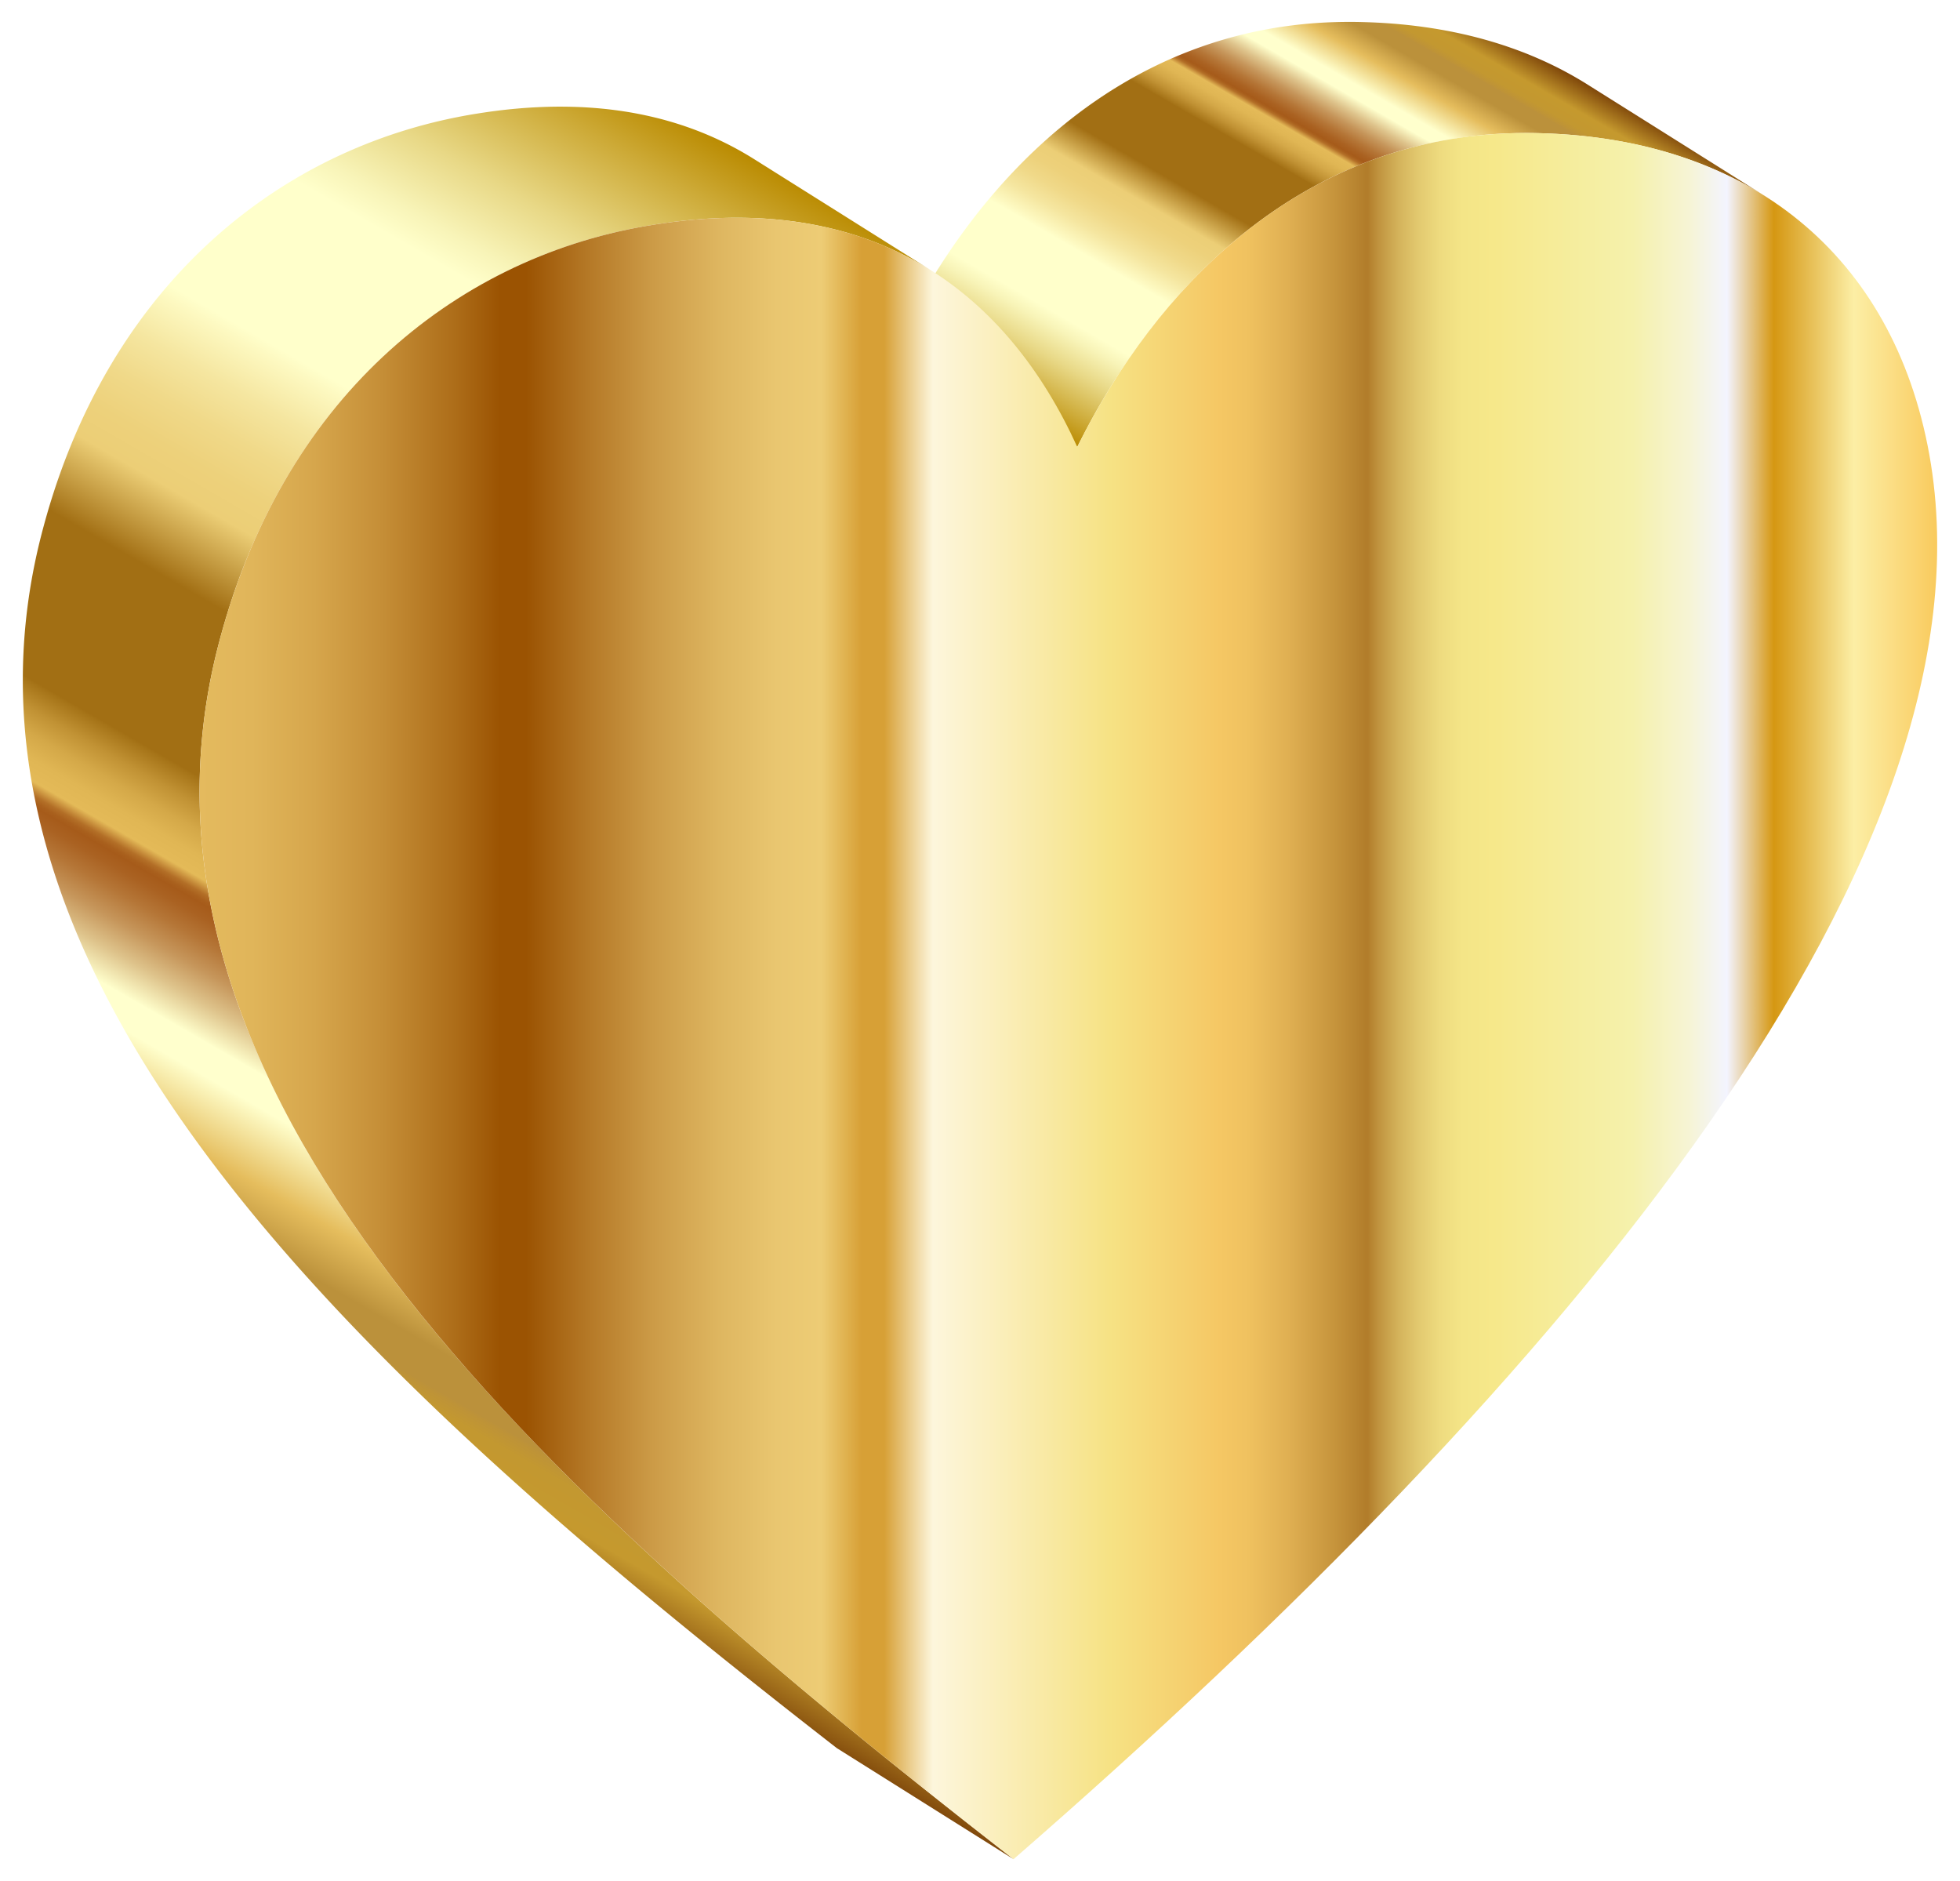
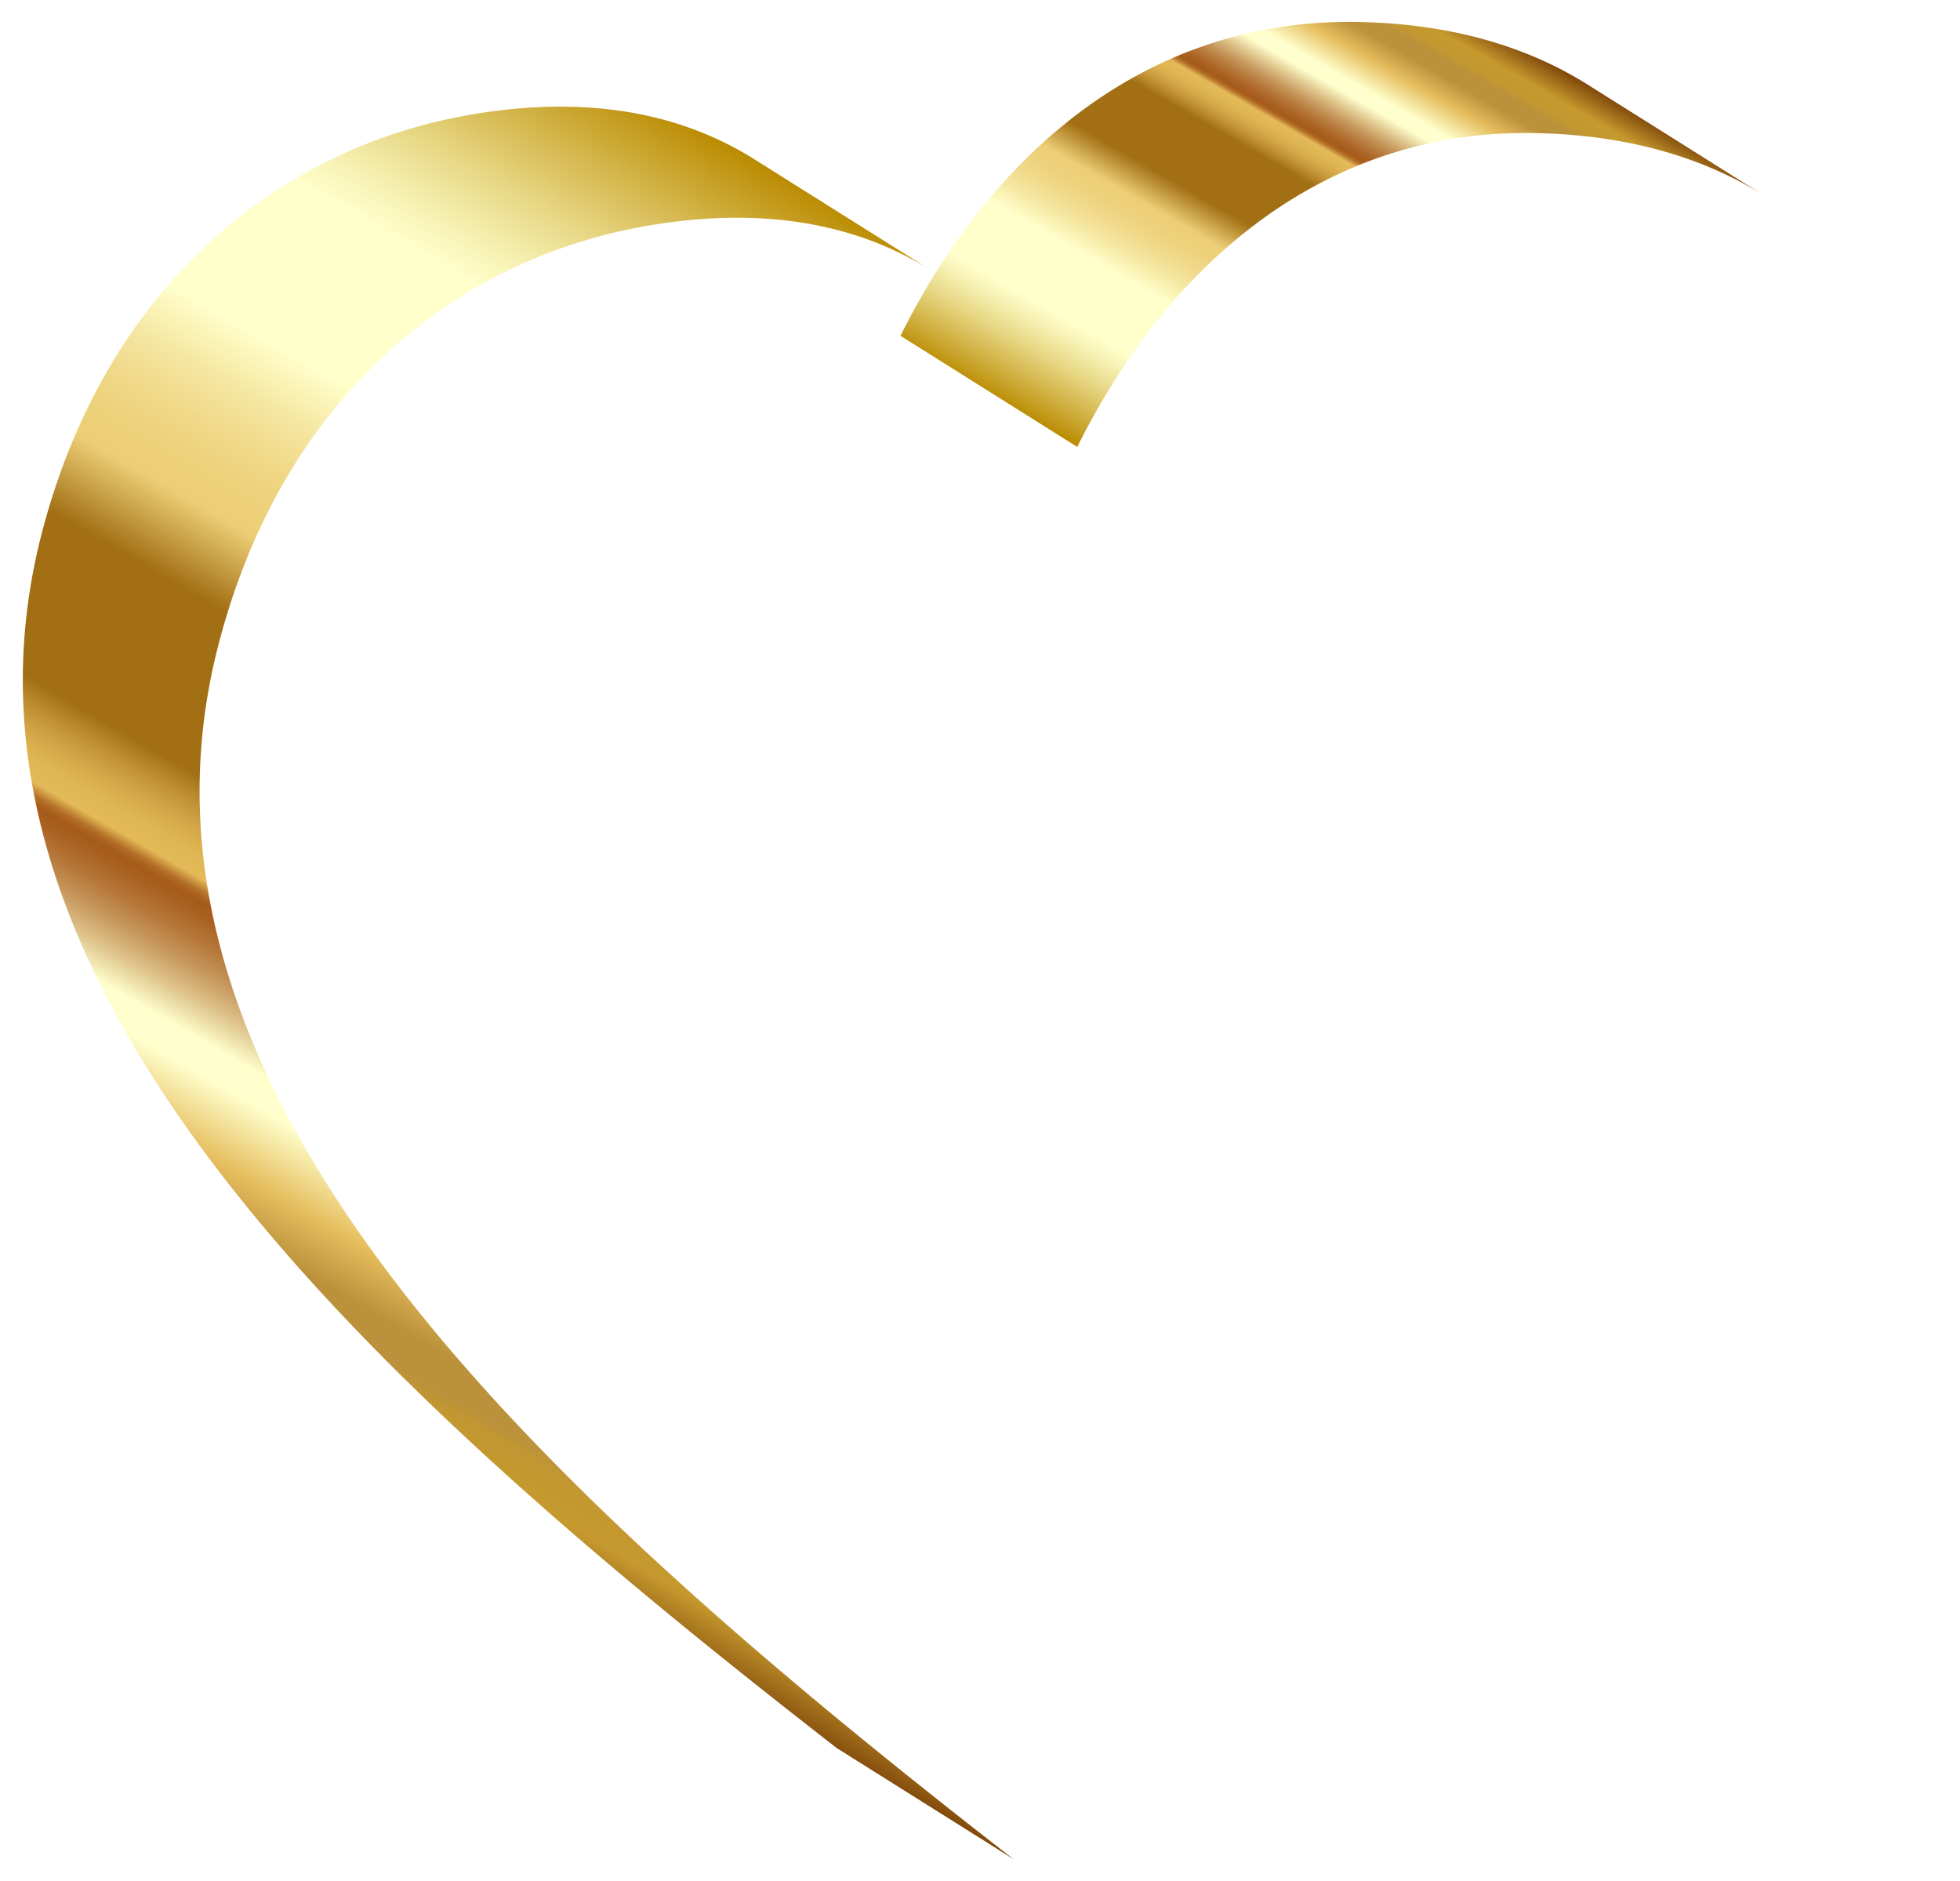
<svg xmlns="http://www.w3.org/2000/svg" enable-background="new 414.094 -30.96 1731.812 1661.921" viewBox="414.094 -30.96 1731.812 1661.921">
  <defs>
    <filter id="a" color-interpolation-filters="sRGB">
      <feColorMatrix result="color1" values="144" type="hueRotate" />
      <feColorMatrix result="color2" values=".22" type="saturate" />
    </filter>
  </defs>
  <g filter="url(#a)">
    <linearGradient y2="-14.467" x2="1716.449" y1="421.075" x1="1464.989" gradientUnits="userSpaceOnUse" id="b">
      <stop offset="0" stop-color="#ba8b01" />
      <stop offset=".044" stop-color="#cdaa37" />
      <stop offset=".112" stop-color="#e8d886" />
      <stop offset=".161" stop-color="#f8f4b8" />
      <stop offset=".185" stop-color="#ffffcb" />
      <stop offset=".299" stop-color="#ffffcb" />
      <stop offset=".308" stop-color="#fdf9c1" />
      <stop offset=".342" stop-color="#f5e6a0" />
      <stop offset=".374" stop-color="#f0d989" />
      <stop offset=".404" stop-color="#edd17b" />
      <stop offset=".43" stop-color="#ecce76" />
      <stop offset=".489" stop-color="#a26f14" />
      <stop offset=".605" stop-color="#a26f14" />
      <stop offset=".607" stop-color="#a67418" />
      <stop offset=".624" stop-color="#c19234" />
      <stop offset=".64" stop-color="#d4a848" />
      <stop offset=".656" stop-color="#e0b654" />
      <stop offset=".67" stop-color="#e4ba58" />
      <stop offset=".672" stop-color="#d9a94d" />
      <stop offset=".676" stop-color="#c38737" />
      <stop offset=".679" stop-color="#b36f27" />
      <stop offset=".683" stop-color="#a9601d" />
      <stop offset=".686" stop-color="#a65b1a" />
      <stop offset=".695" stop-color="#aa6222" />
      <stop offset=".71" stop-color="#b57637" />
      <stop offset=".729" stop-color="#c6965b" />
      <stop offset=".75" stop-color="#dec38b" />
      <stop offset=".773" stop-color="#fdfcc9" />
      <stop offset=".774" stop-color="#ffffcd" />
      <stop offset=".796" stop-color="#ffffcd" />
      <stop offset=".847" stop-color="#e5bd5d" />
      <stop offset=".886" stop-color="#bb913b" />
      <stop offset=".912" stop-color="#bb913b" />
      <stop offset=".915" stop-color="#be9337" />
      <stop offset=".925" stop-color="#c39830" />
      <stop offset=".951" stop-color="#c5992e" />
      <stop offset="1" stop-color="#7f470a" />
    </linearGradient>
    <path d="M1816.526 43.552a315.583 315.583 0 00-6.203-3.789c-.637-.38-1.28-.754-1.922-1.13a317.33 317.33 0 00-4.51-2.602c-.388-.22-.768-.449-1.157-.667-.322-.18-.652-.351-.976-.53-1.53-.851-3.072-1.688-4.621-2.516-.587-.314-1.17-.633-1.759-.944a329.21 329.21 0 00-6.424-3.297c-.383-.192-.772-.375-1.156-.565a334.743 334.743 0 00-5.4-2.61c-.729-.344-1.463-.68-2.197-1.02a336.812 336.812 0 00-11.875-5.227c-.608-.253-1.21-.513-1.82-.764a349.166 349.166 0 00-6.85-2.733c-.457-.176-.918-.344-1.376-.518-1.862-.711-3.732-1.41-5.615-2.092-.781-.284-1.568-.56-2.353-.839a362.753 362.753 0 00-4.857-1.684c-.47-.16-.93-.33-1.402-.487-.406-.136-.82-.263-1.227-.397a368.594 368.594 0 00-3.4-1.101c-1-.32-2-.64-3.005-.952a374.253 374.253 0 00-3.45-1.047c-1.008-.303-2.017-.606-3.031-.901a382.456 382.456 0 00-3.504-.995c-1.014-.284-2.026-.57-3.046-.847-1.187-.322-2.383-.634-3.577-.946-1.014-.265-2.026-.533-3.045-.79-1.218-.308-2.444-.604-3.67-.901-1.006-.244-2.01-.493-3.021-.73-1.257-.294-2.523-.575-3.788-.859-.992-.222-1.98-.45-2.977-.666-1.307-.282-2.624-.55-3.94-.821-.965-.2-1.927-.405-2.897-.597-1.386-.276-2.784-.535-4.179-.797-.823-.155-1.64-.32-2.466-.47-.09-.017-.18-.031-.27-.047-1.038-.188-2.084-.362-3.126-.543-1.219-.211-2.434-.428-3.66-.63-1.063-.174-2.135-.336-3.204-.503-1.214-.19-2.425-.386-3.645-.567-1.084-.16-2.176-.307-3.264-.46-1.217-.171-2.431-.348-3.654-.51-1.094-.144-2.196-.275-3.294-.412-1.228-.153-2.454-.31-3.688-.454-1.11-.13-2.229-.245-3.344-.366-1.232-.135-2.46-.273-3.697-.398-1.125-.113-2.259-.213-3.388-.319-1.24-.116-2.477-.236-3.722-.342-1.135-.097-2.277-.181-3.416-.27-1.25-.098-2.497-.2-3.752-.288-1.149-.08-2.305-.15-3.458-.222-1.027-.065-2.049-.14-3.08-.198-.261-.015-.525-.025-.787-.04-.67-.037-1.344-.068-2.016-.103a497.154 497.154 0 00-11.855-.466c-.703-.02-1.404-.042-2.109-.059a426.82 426.82 0 00-13.389-.133c-.707.004-1.41.016-2.116.023-1.478.015-2.955.034-4.427.065-.824.017-1.645.04-2.467.062a412.928 412.928 0 00-6.602.226c-1.35.058-2.697.123-4.04.194-.524.028-1.051.046-1.573.075-.372.021-.741.048-1.112.07a398.466 398.466 0 00-11.189.82c-.573.05-1.147.096-1.72.148-1.784.164-3.566.336-5.342.522-2.3.242-4.59.51-6.874.79-.706.086-1.407.18-2.11.27a390.649 390.649 0 00-7.126.978c-1.679.247-3.353.506-5.023.774-.598.096-1.198.187-1.795.285-.196.033-.395.061-.591.094-1.974.33-3.94.676-5.9 1.034-.496.091-.99.187-1.485.28-1.743.325-3.48.662-5.212 1.01-.599.12-1.198.24-1.795.362-2.158.445-4.31.9-6.45 1.38-.101.022-.201.047-.302.07a383.182 383.182 0 00-7.914 1.872c-1.737.43-3.468.87-5.194 1.322-.425.11-.853.219-1.277.331-1.844.49-3.682.99-5.513 1.506-.236.067-.47.138-.706.205-.585.166-1.166.338-1.749.506a383.953 383.953 0 00-6.733 2.012c-1.598.494-3.191 1-4.78 1.513-.518.168-1.04.331-1.557.501a381.95 381.95 0 00-6.189 2.09c-.454.158-.906.322-1.36.481a384.657 384.657 0 00-6.834 2.476 382.56 382.56 0 00-4.44 1.689c-.592.23-1.185.455-1.775.687a384.28 384.28 0 00-5.92 2.378c-.034.013-.067.028-.1.042-.499.205-.992.421-1.49.629a389.342 389.342 0 00-4.911 2.08c-.783.34-1.56.692-2.34 1.037-1.338.59-2.675 1.18-4.005 1.785-.862.392-1.719.796-2.578 1.195-1.238.574-2.476 1.148-3.708 1.735-.894.426-1.784.863-2.674 1.296a391.592 391.592 0 00-3.552 1.741c-.91.454-1.813.915-2.719 1.374a393.571 393.571 0 00-3.452 1.772c-.912.475-1.82.955-2.728 1.437a398.058 398.058 0 00-6.104 3.305 406.968 406.968 0 00-6.034 3.403c-.465.268-.934.527-1.398.797-.438.254-.869.522-1.306.779a409.27 409.27 0 00-5.221 3.113c-.71.43-1.423.857-2.13 1.292a412.507 412.507 0 00-7.098 4.452c-.156.1-.31.205-.467.305-2.2 1.418-4.384 2.86-6.557 4.32-.718.482-1.43.97-2.146 1.458a422.363 422.363 0 00-4.968 3.432c-.73.513-1.462 1.024-2.19 1.541a429.925 429.925 0 00-5.724 4.142c-.37.271-.742.536-1.11.809a437.012 437.012 0 00-6.694 5.064c-.615.475-1.224.957-1.837 1.434a443.413 443.413 0 00-11.948 9.648c-.552.461-1.108.917-1.658 1.382a460.223 460.223 0 00-6.387 5.49c-.444.39-.881.785-1.323 1.175a468.966 468.966 0 00-5.035 4.508 479.345 479.345 0 00-6.514 6.038c-.614.58-1.231 1.156-1.842 1.739a484.653 484.653 0 00-6.103 5.912l-.269.27a494.085 494.085 0 00-5.743 5.783c-.61.624-1.216 1.254-1.823 1.881a502.201 502.201 0 00-4.251 4.446c-.625.661-1.25 1.322-1.87 1.987a513.545 513.545 0 00-4.817 5.228c-.335.369-.674.732-1.008 1.102a521.875 521.875 0 00-5.683 6.4c-.514.589-1.022 1.183-1.534 1.774a531.201 531.201 0 00-10.094 12.005c-.473.58-.95 1.155-1.421 1.737a553.742 553.742 0 00-5.372 6.74c-.36.458-.713.923-1.071 1.383a563.288 563.288 0 00-4.255 5.531 573.68 573.68 0 00-5.431 7.28c-.515.701-1.033 1.4-1.546 2.106a584.568 584.568 0 00-5.076 7.079l-.126.18a593.871 593.871 0 00-4.852 7.005c-.504.738-1.002 1.48-1.503 2.22a609.175 609.175 0 00-3.506 5.24c-.517.782-1.034 1.563-1.547 2.347a613.308 613.308 0 00-3.917 6.062c-.289.452-.581.9-.868 1.352a624.345 624.345 0 00-4.65 7.448c-.412.67-.818 1.346-1.227 2.018a629.344 629.344 0 00-8.202 13.839c-.388.675-.78 1.346-1.167 2.023a656.84 656.84 0 00-4.333 7.703c-.274.495-.542.994-.815 1.49a664.6 664.6 0 00-3.45 6.353c-.452.843-.9 1.688-1.349 2.533-1 1.884-1.99 3.775-2.973 5.67-.416.803-.834 1.605-1.248 2.41-1.355 2.64-2.7 5.287-4.023 7.949l156.187 98.16a687.53 687.53 0 014.023-7.949c.414-.805.832-1.606 1.248-2.41a673.848 673.848 0 012.973-5.669c.449-.845.897-1.69 1.349-2.534 1.139-2.125 2.29-4.243 3.45-6.353.273-.496.541-.995.815-1.49a657.652 657.652 0 014.333-7.702c.386-.677.779-1.349 1.167-2.024a643.189 643.189 0 014.805-8.206 634.946 634.946 0 013.393-5.626c.411-.675.82-1.354 1.233-2.027a626.983 626.983 0 014.646-7.443c.29-.456.584-.906.874-1.36a612.56 612.56 0 013.913-6.056 610.178 610.178 0 015.051-7.584c.502-.742 1.002-1.486 1.507-2.225 1.6-2.343 3.21-4.675 4.84-6.988.046-.066.09-.132.137-.198a580.844 580.844 0 015.073-7.074c.515-.707 1.035-1.41 1.552-2.114A573.946 573.946 0 011432 258.05c.358-.46.712-.925 1.071-1.384a551.975 551.975 0 015.371-6.74c.472-.582.95-1.158 1.423-1.738a541.65 541.65 0 015.942-7.156 533.032 533.032 0 014.156-4.853c.51-.588 1.015-1.18 1.526-1.765a519.558 519.558 0 015.688-6.406c.331-.367.668-.728 1-1.094 1.596-1.756 3.203-3.5 4.82-5.231.623-.667 1.25-1.33 1.876-1.993 1.408-1.49 2.823-2.97 4.247-4.441.608-.628 1.214-1.258 1.824-1.883a493.315 493.315 0 015.743-5.782l.27-.27a484.298 484.298 0 016.1-5.91c.613-.586 1.231-1.164 1.848-1.746a474.752 474.752 0 0111.546-10.542c.442-.39.879-.786 1.322-1.174a460.238 460.238 0 016.387-5.491c.55-.464 1.106-.92 1.658-1.382a451.807 451.807 0 017.066-5.788c1.62-1.3 3.249-2.586 4.885-3.861.611-.476 1.219-.958 1.833-1.43a437.293 437.293 0 016.696-5.067c.368-.272.74-.537 1.109-.809a431.732 431.732 0 015.725-4.141c.727-.518 1.459-1.03 2.19-1.542 1.647-1.155 3.302-2.299 4.965-3.43.717-.488 1.432-.978 2.15-1.46 2.173-1.46 4.355-2.901 6.554-4.318.157-.101.311-.206.469-.307 2.349-1.51 4.717-2.99 7.096-4.452.709-.435 1.423-.862 2.134-1.293a407.677 407.677 0 015.215-3.11c.902-.528 1.803-1.057 2.708-1.578a412.642 412.642 0 0114.868-8.146 396.689 396.689 0 013.447-1.769c.906-.46 1.812-.922 2.722-1.375 1.177-.587 2.36-1.163 3.544-1.739.894-.434 1.787-.872 2.685-1.3 1.228-.586 2.463-1.158 3.698-1.73.861-.4 1.72-.805 2.585-1.199 1.329-.605 2.667-1.194 4.004-1.784.78-.345 1.557-.697 2.34-1.037 1.63-.707 3.27-1.396 4.912-2.08.497-.209.99-.424 1.489-.63a385.255 385.255 0 016.02-2.42c.59-.23 1.182-.457 1.774-.686a384.715 384.715 0 0111.284-4.168c.45-.158.898-.32 1.348-.478 2.056-.714 4.12-1.41 6.193-2.09.517-.17 1.037-.333 1.555-.5a379.133 379.133 0 016.83-2.14c1.554-.471 3.113-.932 4.676-1.383.587-.17 1.172-.343 1.76-.51a379.369 379.369 0 016.217-1.71c.425-.113.852-.22 1.278-.332a383.453 383.453 0 016.983-1.76c2.035-.493 4.074-.973 6.124-1.434.1-.022.2-.047.3-.07 2.142-.478 4.293-.935 6.45-1.379.598-.123 1.198-.242 1.796-.363a385.24 385.24 0 015.212-1.01c.495-.092.99-.188 1.486-.279 2.155-.393 4.319-.77 6.49-1.128.597-.098 1.197-.19 1.796-.285a391.542 391.542 0 017.315-1.103 388.75 388.75 0 014.832-.649c.704-.09 1.406-.184 2.11-.27 2.285-.28 4.574-.548 6.875-.79 1.776-.186 3.558-.358 5.343-.522.572-.052 1.146-.099 1.719-.149 1.227-.106 2.454-.21 3.686-.306a405.344 405.344 0 015.5-.389c.668-.042 1.337-.085 2.007-.125.89-.052 1.784-.097 2.676-.144a410.064 410.064 0 016.575-.294c1.355-.05 2.713-.09 4.074-.127.821-.022 1.642-.045 2.465-.062 1.472-.03 2.948-.049 4.427-.064.706-.007 1.41-.02 2.117-.023a424.295 424.295 0 0113.382.133c.711.017 1.42.04 2.129.059a513.63 513.63 0 017.08.244c1.586.066 3.168.14 4.746.221.679.035 1.36.067 2.036.104 1.289.071 2.57.156 3.853.237 1.157.073 2.315.142 3.467.223 1.25.088 2.493.19 3.737.286 1.146.09 2.294.175 3.435.272 1.24.106 2.473.225 3.707.34 1.134.107 2.27.208 3.399.321 1.231.124 2.455.262 3.68.396 1.122.122 2.248.239 3.366.369 1.227.142 2.445.3 3.667.451 1.103.138 2.21.27 3.31.415 1.23.162 2.45.34 3.673.511 1.08.152 2.165.298 3.24.457 1.228.182 2.445.379 3.666.57 1.063.167 2.13.327 3.189.501 1.225.202 2.44.419 3.659.63 1.042.181 2.088.355 3.125.542.922.167 1.835.348 2.753.52 1.389.262 2.779.52 4.159.794.98.194 1.95.402 2.927.603 1.305.269 2.612.535 3.91.815 1.004.218 2 .447 3 .671 1.257.282 2.515.562 3.765.854 1.013.238 2.019.487 3.027.731 1.226.298 2.452.593 3.67.901 1.017.257 2.026.524 3.037.789 1.197.312 2.394.624 3.584.947 1.016.276 2.027.562 3.038.845 1.174.33 2.348.659 3.515.998 1.01.294 2.014.596 3.018.897 1.157.347 2.313.695 3.463 1.052 1.002.31 1.998.629 2.993.947 1.14.364 2.279.73 3.412 1.105.877.29 1.75.586 2.623.882 1.627.551 3.246 1.113 4.858 1.685.786.279 1.572.555 2.354.839 1.886.683 3.76 1.383 5.625 2.095.453.173.91.34 1.362.514 2.3.889 4.583 1.8 6.85 2.733.613.252 1.22.513 1.83.768a346.59 346.59 0 014.985 2.124c.772.337 1.54.679 2.309 1.02 1.533.684 3.059 1.377 4.577 2.08.732.34 1.466.677 2.195 1.02 1.81.855 3.61 1.726 5.398 2.61.385.19.775.373 1.158.565a329.214 329.214 0 016.421 3.295c.593.313 1.18.634 1.77.95 1.544.826 3.083 1.66 4.61 2.51a319.457 319.457 0 016.64 3.799c.644.377 1.29.751 1.93 1.133a315.522 315.522 0 016.2 3.788l-156.186-98.16z" fill="url(#b)" />
    <linearGradient y2="246.482" x2="1317.846" y1="1273.888" x1="724.673" gradientUnits="userSpaceOnUse" id="c">
      <stop offset="0" stop-color="#7f470a" />
      <stop offset=".049" stop-color="#c5992e" />
      <stop offset=".075" stop-color="#c39830" />
      <stop offset=".085" stop-color="#be9337" />
      <stop offset=".088" stop-color="#bb913b" />
      <stop offset=".114" stop-color="#bb913b" />
      <stop offset=".153" stop-color="#e5bd5d" />
      <stop offset=".204" stop-color="#ffffcd" />
      <stop offset=".226" stop-color="#ffffcd" />
      <stop offset=".227" stop-color="#fdfcc9" />
      <stop offset=".25" stop-color="#dec38b" />
      <stop offset=".271" stop-color="#c6965b" />
      <stop offset=".29" stop-color="#b57637" />
      <stop offset=".305" stop-color="#aa6222" />
      <stop offset=".314" stop-color="#a65b1a" />
      <stop offset=".317" stop-color="#a9601d" />
      <stop offset=".321" stop-color="#b36f27" />
      <stop offset=".324" stop-color="#c38737" />
      <stop offset=".328" stop-color="#d9a94d" />
      <stop offset=".33" stop-color="#e4ba58" />
      <stop offset=".344" stop-color="#e0b654" />
      <stop offset=".36" stop-color="#d4a848" />
      <stop offset=".376" stop-color="#c19234" />
      <stop offset=".393" stop-color="#a67418" />
      <stop offset=".395" stop-color="#a26f14" />
      <stop offset=".511" stop-color="#a26f14" />
      <stop offset=".57" stop-color="#ecce76" />
      <stop offset=".596" stop-color="#edd17b" />
      <stop offset=".626" stop-color="#f0d989" />
      <stop offset=".658" stop-color="#f5e6a0" />
      <stop offset=".692" stop-color="#fdf9c1" />
      <stop offset=".701" stop-color="#ffffcb" />
      <stop offset=".815" stop-color="#ffffcb" />
      <stop offset=".839" stop-color="#f8f4b8" />
      <stop offset=".888" stop-color="#e8d886" />
      <stop offset=".956" stop-color="#cdaa37" />
      <stop offset="1" stop-color="#ba8b01" />
    </linearGradient>
    <path d="M606.802 539.843a644.856 644.856 0 013.038-11.373 634.09 634.09 0 012.182-7.72c.121-.42.239-.842.36-1.26.851-2.912 1.723-5.802 2.608-8.679.227-.737.458-1.47.687-2.204.74-2.374 1.492-4.735 2.256-7.084.196-.603.39-1.21.587-1.811a603.552 603.552 0 012.835-8.412c.218-.633.441-1.261.662-1.892.8-2.292 1.61-4.572 2.433-6.84.25-.686.496-1.375.747-2.06a583.874 583.874 0 013.069-8.182c.177-.461.358-.918.537-1.378.897-2.32 1.808-4.626 2.73-6.92a568.833 568.833 0 014.175-10.132c.062-.147.127-.292.19-.44a559.484 559.484 0 014.192-9.592 552.319 552.319 0 013.173-6.962c.136-.294.269-.59.406-.883a544.026 544.026 0 013.628-7.608 537.582 537.582 0 014.077-8.214c.25-.493.496-.989.747-1.48a531.661 531.661 0 013.818-7.33c.307-.579.618-1.153.927-1.73a521.1 521.1 0 013.222-5.928c.32-.578.636-1.158.957-1.734a519.318 519.318 0 014.023-7.096c.258-.448.521-.89.78-1.336a513.148 513.148 0 013.479-5.887c.365-.61.73-1.22 1.099-1.828 1.4-2.311 2.809-4.61 4.237-6.886.143-.227.288-.45.431-.678a500.626 500.626 0 015.144-7.994 497.863 497.863 0 014.147-6.222c.111-.164.22-.331.332-.495a493.9 493.9 0 014.531-6.539c.403-.572.808-1.142 1.213-1.712a489.762 489.762 0 013.912-5.43c.276-.377.549-.758.825-1.134a483.855 483.855 0 014.685-6.258c.39-.512.782-1.019 1.172-1.528a480.119 480.119 0 013.92-5.041c.372-.472.742-.947 1.116-1.417a476.833 476.833 0 014.853-6.009c.338-.412.68-.82 1.02-1.23a474.595 474.595 0 014.117-4.91c.43-.505.858-1.012 1.289-1.514a471.44 471.44 0 015.038-5.789c.226-.255.455-.505.681-.76a467.522 467.522 0 015.931-6.537 464.375 464.375 0 015.112-5.451l.137-.145a462.749 462.749 0 016.748-6.904 457.498 457.498 0 014.635-4.59c.283-.276.563-.556.847-.831a459.092 459.092 0 015.428-5.179c.461-.433.925-.862 1.387-1.293a455.14 455.14 0 014.54-4.172c.405-.368.81-.74 1.216-1.106 1.844-1.66 3.697-3.3 5.562-4.925.413-.36.83-.715 1.244-1.073a453.419 453.419 0 014.652-3.968c.48-.404.96-.81 1.442-1.212a450.418 450.418 0 015.71-4.69c.307-.248.618-.492.927-.74 1.66-1.332 3.327-2.65 5.001-3.955a448.47 448.47 0 017.45-5.694c.07-.053.143-.105.214-.158a449.181 449.181 0 017.384-5.383 449.13 449.13 0 015.317-3.744c.26-.18.519-.364.78-.544a448.968 448.968 0 016.045-4.092c.528-.352 1.058-.7 1.587-1.05a448.272 448.272 0 015.077-3.301c.42-.269.838-.541 1.258-.808a446.478 446.478 0 016.143-3.836c.485-.298.971-.59 1.457-.885 1.692-1.03 3.39-2.047 5.094-3.052.512-.303 1.024-.608 1.538-.908 1.405-.822 2.82-1.626 4.232-2.432.94-.536 1.877-1.079 2.82-1.608 1.482-.83 2.972-1.642 4.462-2.456.835-.456 1.666-.92 2.504-1.371a451.427 451.427 0 015.748-3.029c.424-.22.845-.449 1.27-.668a449.809 449.809 0 017.075-3.564c.703-.346 1.412-.68 2.116-1.022a446.487 446.487 0 015.013-2.412c.923-.435 1.852-.855 2.777-1.284 1.468-.68 2.935-1.36 4.41-2.024 1.005-.452 2.016-.891 3.024-1.336 1.402-.618 2.803-1.238 4.21-1.841 1.053-.452 2.11-.892 3.165-1.335 1.412-.593 2.823-1.186 4.24-1.764.808-.33 1.618-.653 2.427-.978a449.742 449.742 0 0112.128-4.668c.682-.25 1.363-.508 2.046-.756 2.335-.847 4.675-1.679 7.023-2.488.35-.12.703-.235 1.053-.355a456.112 456.112 0 016.032-2.016c.788-.258 1.578-.507 2.368-.76a455.476 455.476 0 017.404-2.305c1.626-.491 3.255-.97 4.886-1.443.782-.227 1.564-.457 2.347-.68a459.46 459.46 0 016.897-1.905c.335-.09.672-.174 1.007-.262a461.213 461.213 0 0113.889-3.447c.47-.11.938-.223 1.408-.33a463.833 463.833 0 017.047-1.552c.58-.124 1.163-.241 1.744-.362 1.856-.387 3.714-.763 5.576-1.127.673-.131 1.346-.264 2.02-.393 2.38-.454 4.762-.897 7.15-1.315a546.12 546.12 0 016.819-1.133 533.77 533.77 0 013.39-.54c1.706-.264 3.404-.515 5.1-.76 1.063-.155 2.129-.313 3.188-.46 1.845-.256 3.68-.493 5.511-.727.892-.113 1.788-.236 2.677-.344 2.708-.331 5.405-.641 8.085-.923a473.763 473.763 0 019.146-.864c2.09-.179 4.174-.344 6.247-.493.328-.024.66-.051.987-.074 2.33-.162 4.646-.3 6.954-.425.705-.038 1.407-.07 2.11-.105 1.745-.086 3.482-.16 5.214-.224a420.49 420.49 0 018.781-.241l.354-.009c2.319-.035 4.623-.046 6.919-.042.67 0 1.337.008 2.006.012 1.694.01 3.382.032 5.064.065.687.013 1.375.025 2.06.041 2.092.051 4.176.116 6.248.2.177.007.355.011.531.018 2.239.094 4.462.212 6.677.344.643.038 1.283.082 1.924.124 1.637.106 3.267.222 4.891.348.67.053 1.34.104 2.009.16 1.96.164 3.912.34 5.853.535.232.023.467.042.699.066 2.161.22 4.309.464 6.447.721.609.073 1.213.153 1.82.229 1.584.2 3.162.408 4.733.628.653.092 1.306.182 1.957.277 1.826.266 3.644.546 5.453.84.29.047.584.089.874.137 2.068.341 4.122.705 6.168 1.082.688.127 1.371.262 2.057.393 1.436.274 2.867.555 4.292.847a330.785 330.785 0 016.412 1.385c.717.163 1.436.323 2.15.49 1.579.369 3.15.752 4.715 1.143.475.118.955.231 1.429.352 2.025.516 4.038 1.051 6.04 1.604.503.14 1 .287 1.502.428 1.504.424 3.004.855 4.494 1.3.697.208 1.39.422 2.085.634a303.116 303.116 0 016.045 1.917c1.072.353 2.136.718 3.2 1.081 1.178.402 2.352.808 3.52 1.223.986.35 1.966.709 2.946 1.069 1.155.424 2.306.854 3.452 1.291a295.224 295.224 0 016.312 2.495 291.977 291.977 0 016.232 2.632c.943.411 1.885.824 2.822 1.244 1.113.5 2.22 1.009 3.324 1.52.924.43 1.848.858 2.766 1.296 1.106.527 2.204 1.066 3.3 1.606.902.443 1.804.885 2.7 1.338 1.102.557 2.196 1.128 3.29 1.698.874.457 1.752.91 2.622 1.375 1.108.592 2.206 1.2 3.305 1.807.835.46 1.673.915 2.502 1.383 1.318.745 2.623 1.508 3.928 2.273.64.375 1.286.74 1.923 1.12a288.41 288.41 0 015.759 3.522l-156.187-98.16a288.23 288.23 0 00-5.759-3.522c-.637-.38-1.283-.746-1.923-1.121a286.47 286.47 0 00-3.928-2.272c-.169-.095-.334-.196-.503-.29-.659-.371-1.33-.725-1.993-1.09-1.102-.609-2.203-1.218-3.314-1.812-.867-.464-1.743-.916-2.616-1.372-1.095-.57-2.19-1.142-3.294-1.7-.895-.452-1.797-.894-2.698-1.338-1.098-.54-2.195-1.079-3.301-1.606-.918-.437-1.84-.865-2.764-1.294a287.97 287.97 0 00-3.326-1.521c-.937-.42-1.88-.834-2.824-1.245a291.368 291.368 0 00-3.355-1.44 292.714 292.714 0 00-6.276-2.556c-.966-.38-1.935-.758-2.907-1.129a292.967 292.967 0 00-3.458-1.293c-.978-.36-1.958-.718-2.943-1.068-1.168-.416-2.342-.82-3.518-1.223-.623-.213-1.238-.438-1.864-.647-.445-.15-.896-.289-1.343-.436a305.75 305.75 0 00-6.042-1.916c-.694-.213-1.387-.426-2.084-.634-1.49-.445-2.99-.876-4.494-1.3-.502-.141-1-.289-1.502-.428a311.44 311.44 0 00-6.04-1.604c-.474-.12-.954-.233-1.43-.352a314.841 314.841 0 00-4.714-1.143c-.715-.167-1.433-.327-2.15-.49a322.958 322.958 0 00-6.412-1.384 324.27 324.27 0 00-4.3-.85c-.682-.13-1.36-.264-2.045-.39-.253-.047-.503-.098-.757-.144-1.797-.328-3.604-.64-5.418-.94-.285-.046-.572-.088-.856-.134a339.648 339.648 0 00-5.468-.842c-.65-.094-1.304-.185-1.957-.277-1.57-.22-3.146-.428-4.729-.627-.609-.077-1.216-.156-1.827-.23a354.07 354.07 0 00-6.44-.72c-.24-.025-.482-.045-.722-.069-1.934-.193-3.878-.37-5.83-.533-.67-.056-1.343-.107-2.016-.16a371.242 371.242 0 00-4.887-.348c-.642-.042-1.281-.086-1.924-.124-.329-.02-.654-.044-.983-.063-1.89-.108-3.79-.2-5.698-.28-.17-.008-.34-.011-.51-.018a389.1 389.1 0 00-6.262-.2c-.689-.017-1.381-.03-2.072-.042a399.355 399.355 0 00-5.047-.065c-.673-.004-1.345-.01-2.02-.012-2.294-.003-4.597.007-6.914.043-.118.001-.236.006-.353.007-2.207.036-4.427.094-6.655.165-.704.023-1.412.05-2.119.076-1.735.065-3.478.14-5.226.226-.702.034-1.402.066-2.105.104-.382.02-.76.035-1.142.057-1.93.109-3.868.233-5.813.368-.328.023-.659.05-.987.074a458.884 458.884 0 00-8.167.66c-2.399.215-4.805.443-7.226.697-2.681.282-5.379.593-8.089.923-.885.108-1.778.23-2.666.344-1.833.233-3.668.47-5.513.726-1.065.148-2.136.307-3.205.462-1.69.245-3.382.495-5.082.758-1.132.176-2.268.359-3.405.543-.893.144-1.78.276-2.676.426-1.374.229-2.752.464-4.134.705-2.387.418-4.77.86-7.149 1.315-.676.13-1.35.262-2.026.394-1.858.364-3.713.739-5.566 1.125-.583.122-1.167.24-1.749.363a465.3 465.3 0 00-7.047 1.552c-.469.108-.937.22-1.406.33a460.918 460.918 0 00-13.891 3.447c-.335.089-.671.173-1.006.263-1.986.53-3.97 1.073-5.948 1.63-.317.09-.633.185-.95.274-.782.223-1.563.453-2.345.68a457.345 457.345 0 00-7.458 2.227 455.044 455.044 0 00-4.83 1.52c-.791.253-1.583.503-2.372.761-2.022.66-4.04 1.335-6.052 2.024-.343.117-.687.228-1.029.346-2.349.81-4.69 1.642-7.027 2.49-.684.248-1.366.505-2.05.757-1.665.614-3.329 1.235-4.988 1.869-.83.317-1.66.639-2.488.96-1.55.603-3.097 1.215-4.64 1.834-.814.327-1.627.652-2.439.983-.426.174-.855.341-1.28.517-.987.406-1.967.83-2.952 1.244-1.057.444-2.115.884-3.168 1.336-1.408.604-2.809 1.223-4.21 1.842-1.01.444-2.02.883-3.025 1.336-1.478.665-2.949 1.347-4.42 2.029-.921.426-1.845.844-2.764 1.277a449.59 449.59 0 00-5.025 2.418c-.701.341-1.407.672-2.107 1.017a448.453 448.453 0 00-7.077 3.566c-.409.21-.814.43-1.222.643a448.379 448.379 0 00-5.794 3.052c-.835.45-1.664.913-2.497 1.368-1.493.815-2.987 1.628-4.472 2.461-.937.526-1.868 1.066-2.802 1.598-1.118.638-2.24 1.265-3.353 1.913-.3.174-.598.354-.898.53-.51.298-1.018.6-1.527.901a447.25 447.25 0 00-5.108 3.06c-.482.294-.965.584-1.446.879a447.542 447.542 0 00-6.147 3.838c-.42.268-.839.54-1.259.81a447.52 447.52 0 00-5.08 3.303c-.526.348-1.053.694-1.578 1.043a448.218 448.218 0 00-6.05 4.096c-.26.18-.518.363-.778.542a450.62 450.62 0 00-6.934 4.904 449.517 449.517 0 00-5.791 4.24l-.188.14a449.258 449.258 0 00-5.892 4.483 451.607 451.607 0 00-6.564 5.17c-.308.247-.619.49-.926.739a450.603 450.603 0 00-5.715 4.693c-.477.399-.952.8-1.428 1.201a454.673 454.673 0 00-4.664 3.978c-.413.357-.829.711-1.24 1.07a452.258 452.258 0 00-5.564 4.927c-.406.365-.808.735-1.212 1.1a458.145 458.145 0 00-4.542 4.176c-.463.431-.926.86-1.388 1.294a458.69 458.69 0 00-5.43 5.18c-.28.272-.557.549-.837.821a461.17 461.17 0 00-6.074 6.039 462.16 462.16 0 00-5.318 5.465l-.127.134a466.002 466.002 0 00-6.513 6.976 468.186 468.186 0 00-4.55 5.036c-.221.248-.445.492-.665.741a469.248 469.248 0 00-5.043 5.794c-.43.502-.859 1.008-1.288 1.513a476.719 476.719 0 00-4.118 4.91c-.34.41-.681.818-1.02 1.23a476.424 476.424 0 00-4.855 6.012c-.371.468-.74.94-1.109 1.409a481.008 481.008 0 00-3.925 5.047c-.39.51-.782 1.016-1.171 1.527a485.47 485.47 0 00-4.685 6.259c-.277.375-.55.756-.825 1.133a489.772 489.772 0 00-3.915 5.435c-.403.567-.807 1.134-1.208 1.704a491.822 491.822 0 00-4.535 6.545c-.11.16-.216.323-.325.484a497.682 497.682 0 00-5.332 8.036 500.059 500.059 0 00-3.972 6.2c-.14.222-.282.441-.422.664a508.702 508.702 0 00-4.24 6.889c-.367.607-.732 1.218-1.098 1.828-1.17 1.95-2.33 3.911-3.478 5.886-.26.446-.523.889-.781 1.336a518.719 518.719 0 00-4.023 7.097c-.32.575-.638 1.155-.957 1.733a524.402 524.402 0 00-3.222 5.928c-.309.577-.62 1.151-.927 1.73a532.239 532.239 0 00-3.82 7.334c-.249.487-.493.979-.74 1.467-1.051 2.074-2.091 4.16-3.12 6.258-.321.654-.643 1.308-.962 1.965a543.507 543.507 0 00-3.63 7.612c-.134.287-.265.578-.399.866a551.791 551.791 0 00-4.114 9.077 558.937 558.937 0 00-3.257 7.49c-.062.148-.127.293-.19.44a567.638 567.638 0 00-3.312 7.994c-.29.711-.576 1.425-.863 2.138-.921 2.294-1.832 4.6-2.73 6.92-.178.46-.36.917-.536 1.379a584.659 584.659 0 00-3.069 8.182c-.25.685-.498 1.373-.747 2.06a594.438 594.438 0 00-2.433 6.84c-.22.63-.443 1.258-.662 1.89a603.11 603.11 0 00-2.835 8.413c-.198.602-.39 1.208-.587 1.811-.764 2.35-1.516 4.71-2.256 7.084-.23.735-.46 1.468-.687 2.205a623.544 623.544 0 00-2.607 8.678c-.122.419-.24.841-.361 1.26a635.386 635.386 0 00-2.836 10.1 643.75 643.75 0 00-2.384 8.993c-17.99 70.13-20.647 138.921-10.415 206.52a548.935 548.935 0 002.96 17.608c17.87 96.694 61.832 190.961 124.666 283.234a1147.814 1147.814 0 0017.599 25.116c4.012 5.57 8.091 11.134 12.236 16.69 20.723 27.782 43.078 55.386 66.865 82.825 4.757 5.488 9.571 10.97 14.442 16.444 21.915 24.637 44.958 49.141 68.981 73.523a2303.212 2303.212 0 0016.159 16.236 2437.856 2437.856 0 0016.44 16.201 2641.889 2641.889 0 0033.682 32.296 3041.029 3041.029 0 0052.39 48.19c35.624 32.027 72.585 63.86 110.536 95.52a4936.262 4936.262 0 0019.057 15.816c51.029 42.137 103.715 83.972 157.235 125.554l156.186 98.16C881.475 1278.958 506.682 930.132 606.802 539.844z" fill="url(#c)" />
    <linearGradient y2="849.079" x2="2125.747" y1="849.079" x1="590.44" gradientUnits="userSpaceOnUse" id="d">
      <stop offset="0" stop-color="#e4ba5e" />
      <stop offset=".03" stop-color="#e0b55a" />
      <stop offset=".066" stop-color="#d6a64c" />
      <stop offset=".105" stop-color="#c58e37" />
      <stop offset=".147" stop-color="#ad6d19" />
      <stop offset=".173" stop-color="#9b5302" />
      <stop offset=".188" stop-color="#9b5302" />
      <stop offset=".221" stop-color="#b37624" />
      <stop offset=".261" stop-color="#cc9b47" />
      <stop offset=".299" stop-color="#deb660" />
      <stop offset=".332" stop-color="#e9c670" />
      <stop offset=".358" stop-color="#edcc75" />
      <stop offset=".381" stop-color="#d7a036" />
      <stop offset=".394" stop-color="#d7a036" />
      <stop offset=".422" stop-color="#fdf6dc" />
      <stop offset=".524" stop-color="#f6e284" />
      <stop offset=".587" stop-color="#f5c764" />
      <stop offset=".604" stop-color="#efc15f" />
      <stop offset=".627" stop-color="#dfaf52" />
      <stop offset=".654" stop-color="#c5933b" />
      <stop offset=".672" stop-color="#b17c2a" />
      <stop offset=".679" stop-color="#c19540" />
      <stop offset=".69" stop-color="#d4b35b" />
      <stop offset=".702" stop-color="#e3ca70" />
      <stop offset=".714" stop-color="#eedb7f" />
      <stop offset=".727" stop-color="#f4e587" />
      <stop offset=".745" stop-color="#f6e88a" />
      <stop offset=".825" stop-color="#f5f1ac" />
      <stop offset=".858" stop-color="#f6f4d6" />
      <stop offset=".879" stop-color="#f3f4ff" />
      <stop offset=".906" stop-color="#d59712" />
      <stop offset=".952" stop-color="#fceea5" />
      <stop offset="1" stop-color="#f9ca5d" />
    </linearGradient>
-     <path d="M1719.612 88.757c15.35-1.613 31.052-2.357 47.154-2.192 185.243 1.938 315.48 101.136 350.437 275.712 71.662 357.858-317.01 822.677-807.568 1249.339-428.16-332.66-802.953-681.485-702.833-1071.773 55.66-216.966 206.85-341.157 377.668-371.056 11.84-2.065 23.434-3.695 34.77-4.886 171.208-17.995 284.411 63.125 346.696 199.986 72.077-144.985 191.806-258.117 353.676-275.13z" fill="url(#d)" />
  </g>
</svg>